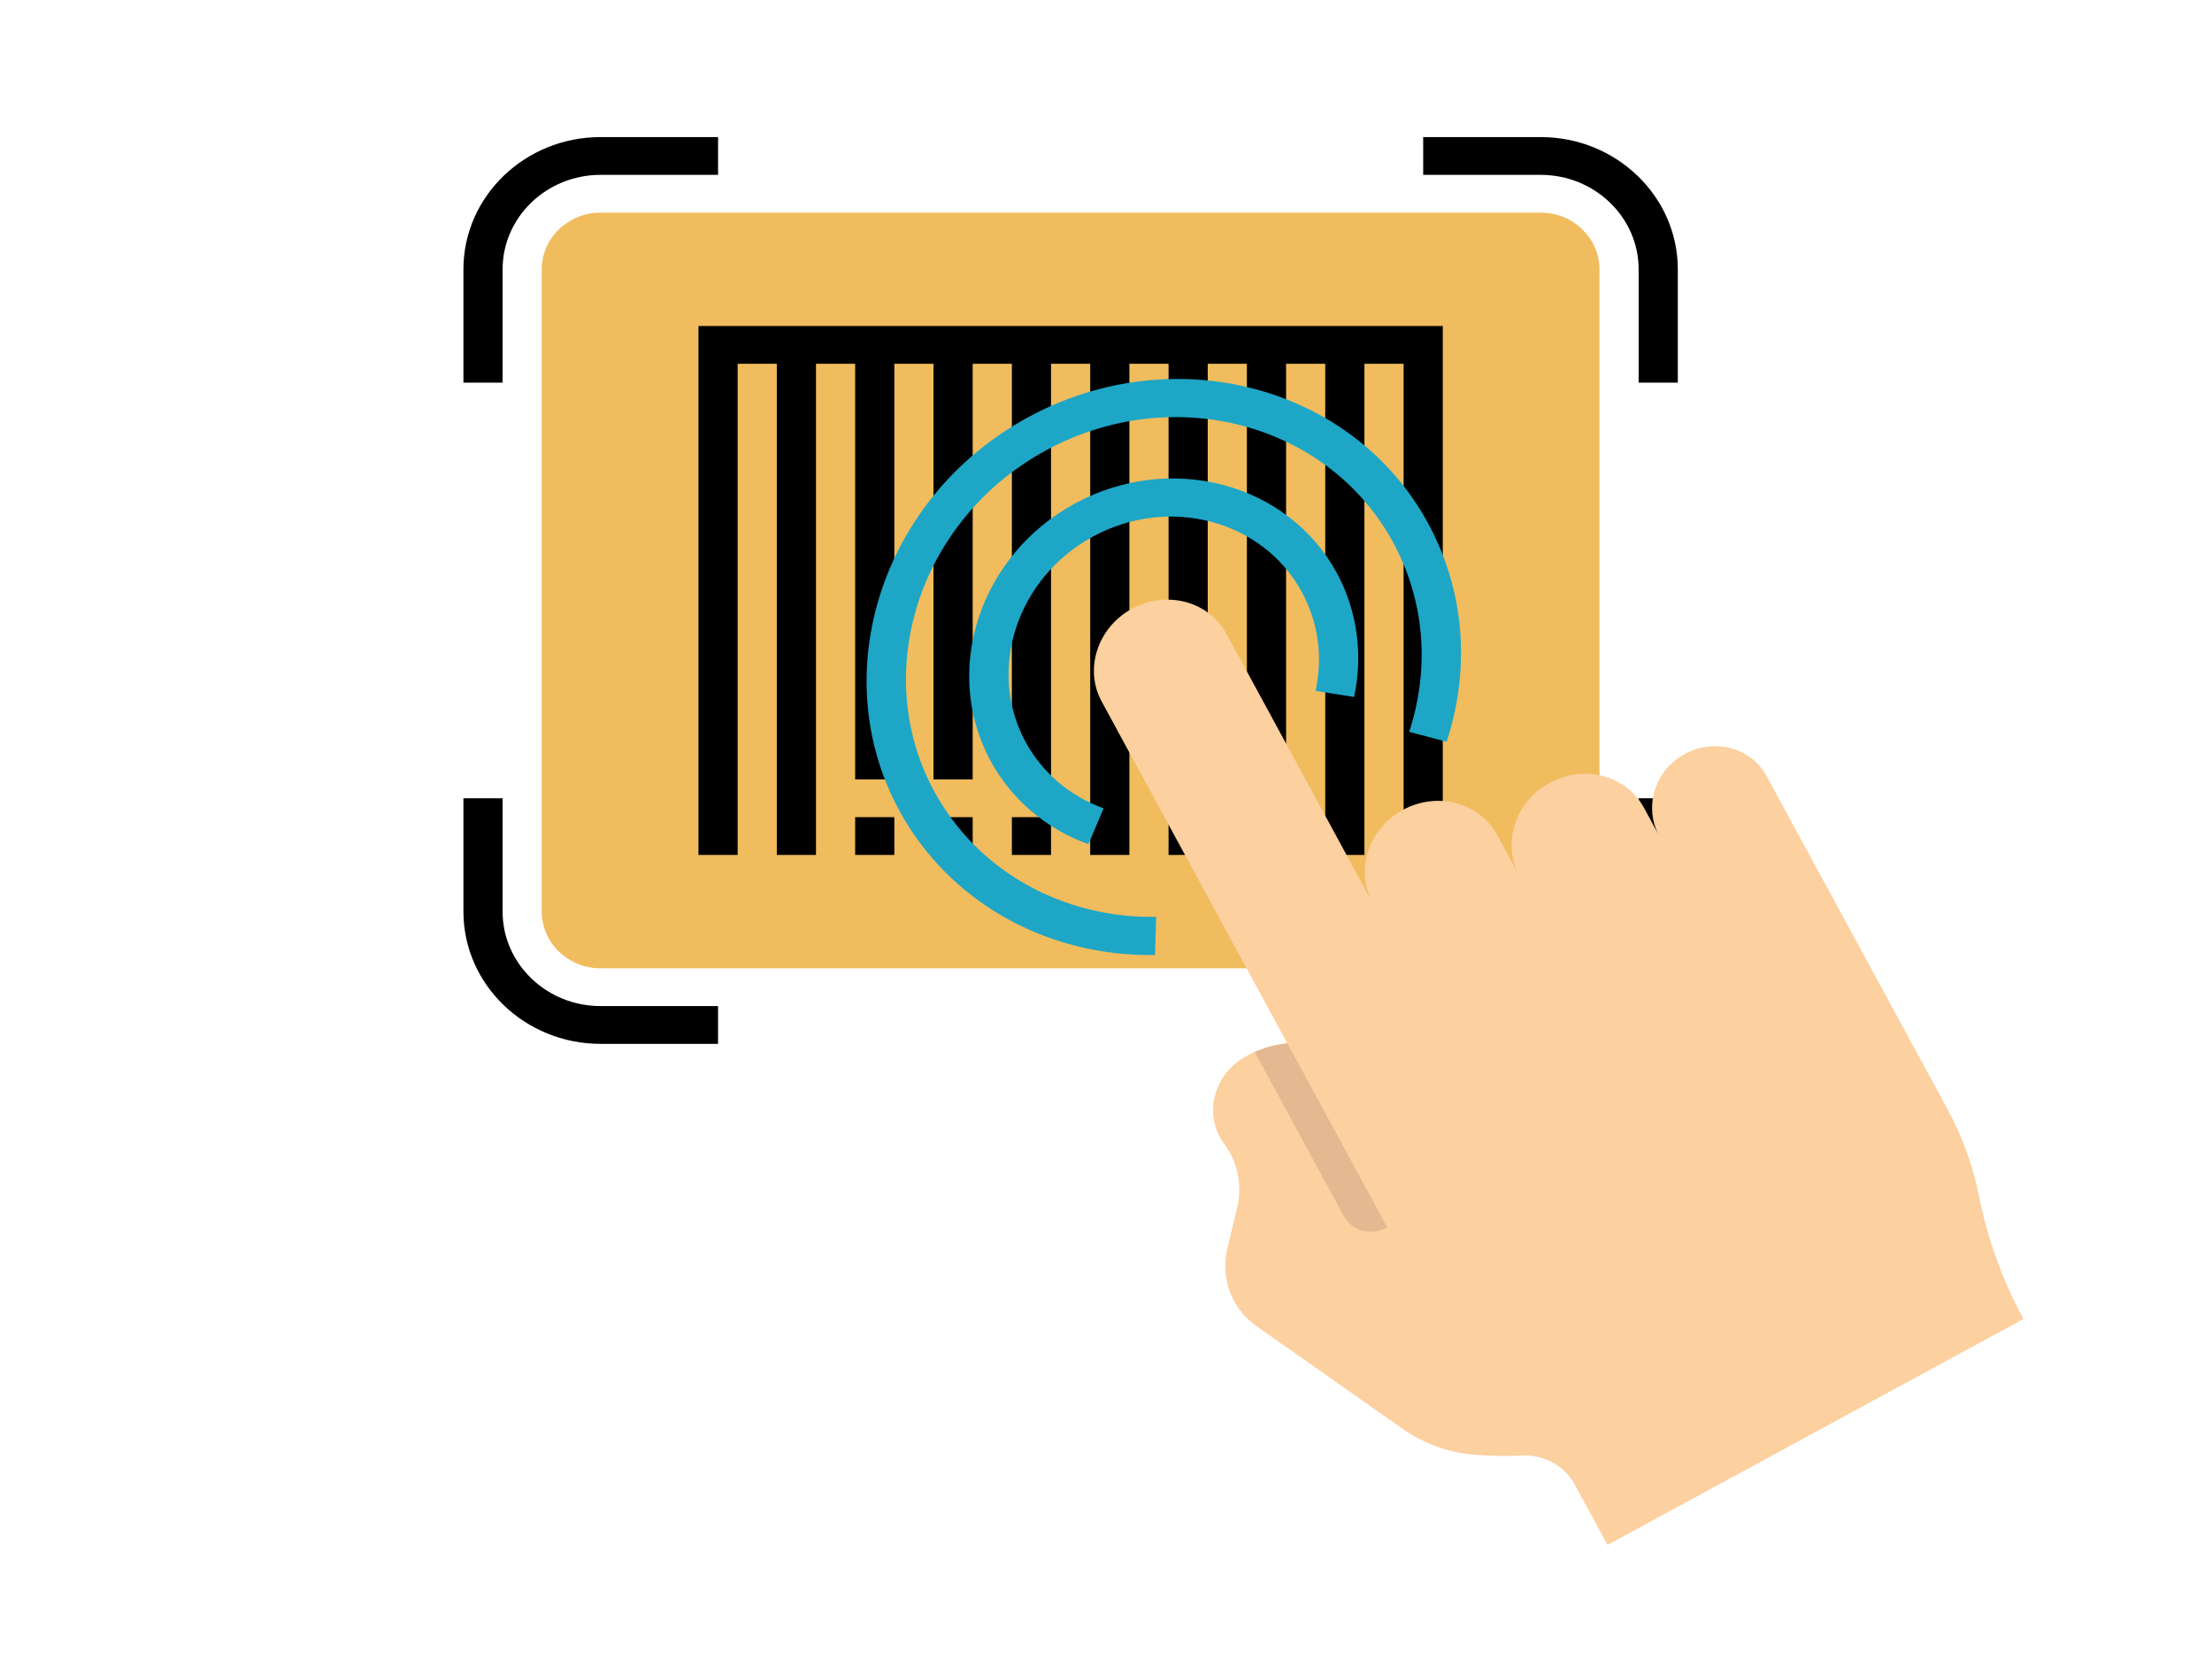
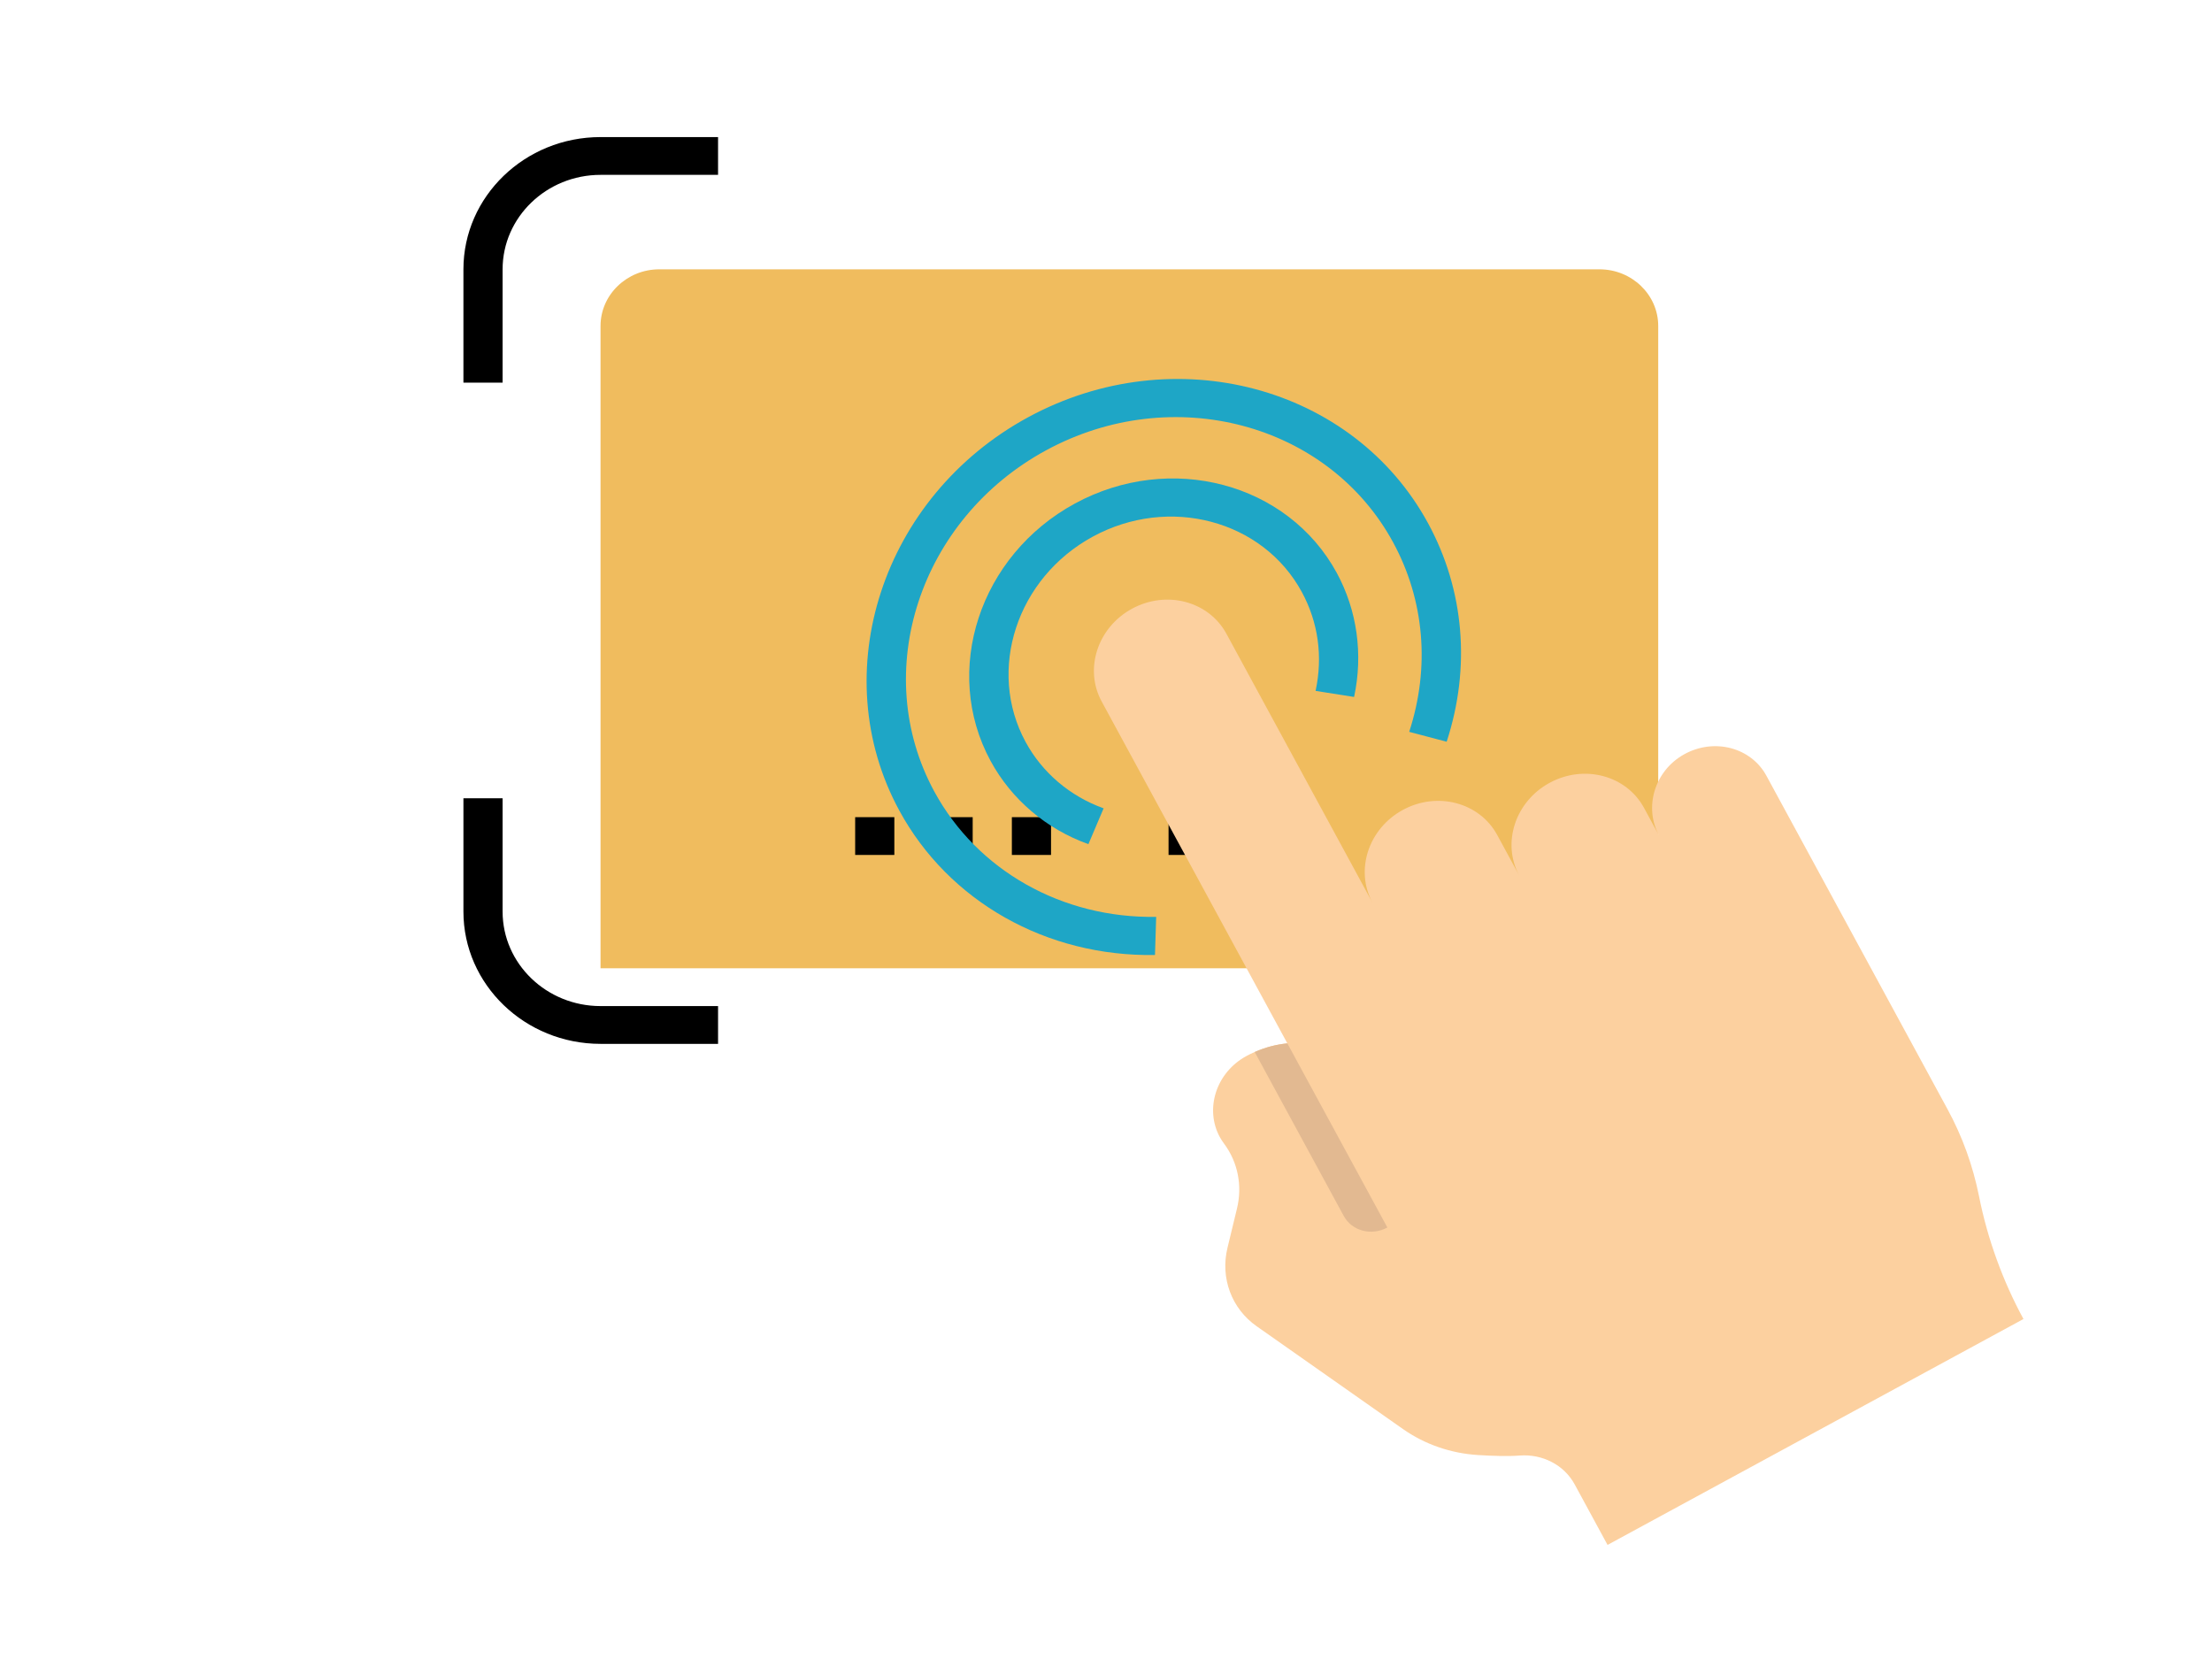
<svg xmlns="http://www.w3.org/2000/svg" xmlns:xlink="http://www.w3.org/1999/xlink" width="640" height="480">
  <defs>
    <symbol viewBox="0 0 496 496" y="0px" x="0px" id="svg_2">
-       <path fill="#F0BC5E" d="m440,408l-384,0c-13.232,0 -24,-10.768 -24,-24l0,-272c0,-13.232 10.768,-24 24,-24l384,0c13.232,0 24,10.768 24,24l0,272c0,13.232 -10.768,24 -24,24z" />
-       <polygon points="400,360 400,136 96,136 96,360 112,360 112,152 128,152 128,360 144,360 144,152 160,152 160,328 176,328 176,152   192,152 192,328 208,328 208,152 224,152 224,328 240,328 240,152 256,152 256,360 272,360 272,152 288,152 288,328 304,328   304,152 320,152 320,328 336,328 336,152 352,152 352,360 368,360 368,152 384,152 384,360 " />
-       <path d="m440,56l-48,0l0,16l48,0c22.056,0 40,17.944 40,40l0,48l16,0l0,-48c0,-30.88 -25.12,-56 -56,-56z" />
+       <path fill="#F0BC5E" d="m440,408l-384,0l0,-272c0,-13.232 10.768,-24 24,-24l384,0c13.232,0 24,10.768 24,24l0,272c0,13.232 -10.768,24 -24,24z" />
      <path d="m16,112c0,-22.056 17.944,-40 40,-40l48,0l0,-16l-48,0c-30.88,0 -56,25.12 -56,56l0,48l16,0l0,-48z" />
      <path d="m16,384l0,-48l-16,0l0,48c0,30.872 25.12,56 56,56l48,0l0,-16l-48,0c-22.056,0 -40,-17.944 -40,-40z" />
-       <path d="m480,384c0,22.056 -17.944,40 -40,40l-48,0l0,16l48,0c30.88,0 56,-25.128 56,-56l0,-48l-16,0l0,48z" />
      <rect height="16" width="16" y="344" x="320" />
      <rect height="16" width="16" y="344" x="288" />
      <rect height="16" width="16" y="344" x="160" />
      <rect height="16" width="16" y="344" x="192" />
      <rect height="16" width="16" y="344" x="224" />
      <g />
      <g />
      <g />
      <g />
      <g />
      <g />
      <g />
      <g />
      <g />
      <g />
      <g />
      <g />
      <g />
      <g />
      <g />
    </symbol>
    <symbol viewBox="0 0 437.959 437.959" y="0px" x="0px" id="svg_6">
      <g>
        <path fill="#1EA6C6" d="m140.935,139.566c-9.729,-11.558 -15.087,-26.252 -15.087,-41.376c0,-35.444 28.836,-64.28 64.279,-64.28c35.444,0 64.28,28.836 64.28,64.28c0,14.705 -5.099,29.086 -14.357,40.494l-10.094,-8.192c7.491,-9.231 11.451,-20.402 11.451,-32.302c0,-28.276 -23.004,-51.28 -51.28,-51.28c-28.275,0 -51.279,23.004 -51.279,51.28c0,12.065 4.273,23.786 12.032,33.004l-9.945,8.372z" />
        <path fill="#1EA6C6" d="m142.767,184.201c-31.347,-17.297 -50.819,-50.254 -50.819,-86.011c0,-54.142 44.043,-98.19 98.18,-98.19c54.143,0 98.19,44.048 98.19,98.19c0,26.188 -10.192,50.821 -28.699,69.362l-9.201,-9.184c16.058,-16.087 24.9,-37.458 24.9,-60.178c0,-46.974 -38.216,-85.19 -85.19,-85.19c-46.968,0 -85.18,38.216 -85.18,85.19c0,31.023 16.898,59.619 44.101,74.629l-6.282,11.382z" />
        <g>
          <path fill="#FCD09F" d="m346.012,230.589l0,131.22c0,5.32 -0.38,10.64 -1.13,15.89c-0.76,5.26 -1.88,10.46 -3.37,15.57c-2.13,7.26 -3.73,14.65 -4.79,22.12c-1.07,7.46 -1.61,15 -1.61,22.57l-154.45,0l0,-23.76c0,-3.84 -1.1,-7.5 -3.09,-10.61c-1.97,-3.11 -4.82,-5.68 -8.29,-7.31c-3.35,-1.58 -7.71,-4.28 -11.78,-6.98c-7.57,-5.03 -13.61,-12.06 -17.47,-20.29l-25.94,-55.34c-4.44,-9.46 -2.93,-20.65 3.86,-28.6l8.85,-10.37c5.14,-6.01 7.46,-13.94 6.4,-21.77c-0.13,-0.93 -0.2,-1.86 -0.2,-2.77c0,-10.99 8.93,-20.2 20.25,-20.2c1.01,0 2.01,0.04 3,0.14c3.78,0.32 7.39,1.28 10.71,2.76l0,-134.44c0,-6.4 2.59,-12.18 6.79,-16.38c4.19,-4.18 9.98,-6.77 16.38,-6.77c12.78,0 23.15,10.36 23.15,23.15l0,105.77c0,-6.4 2.59,-12.18 6.78,-16.38c4.2,-4.19 9.98,-6.78 16.38,-6.78c12.79,0 23.15,10.37 23.15,23.16l0,15.97c0,-6.39 2.59,-12.18 6.78,-16.37s9.99,-6.78 16.38,-6.78c12.79,0 23.16,10.36 23.16,23.15l0,10.88c0,-11.02 8.71,-20.32 19.73,-20.5c5.67,-0.09 10.8,2.18 14.5,5.87c3.62,3.63 5.87,8.65 5.87,14.18z" />
          <path fill="#E2B991" d="m166.962,232.859l0,72.41c-2.96,0 -5.64,-1.2 -7.57,-3.13c-1.94,-1.94 -3.14,-4.62 -3.14,-7.58l0,-64.46c3.78,0.32 7.39,1.28 10.71,2.76z" />
        </g>
      </g>
      <g />
      <g />
      <g />
      <g />
      <g />
      <g />
      <g />
      <g />
      <g />
      <g />
      <g />
      <g />
      <g />
      <g />
      <g />
    </symbol>
  </defs>
  <g>
    <title>Layer 1</title>
    <use x="-10.931" y="-28.314" transform="matrix(0.732,0,0,0.706,83.525,21.391) " xlink:href="#svg_2" id="svg_3" />
    <g id="svg_4" />
    <use x="-81.597" y="-92.934" transform="rotate(-28.508 407.421,269.662) matrix(0.809,0,0,0.764,214.587,157.307) " xlink:href="#svg_6" id="svg_7" />
    <g id="svg_8" />
  </g>
</svg>